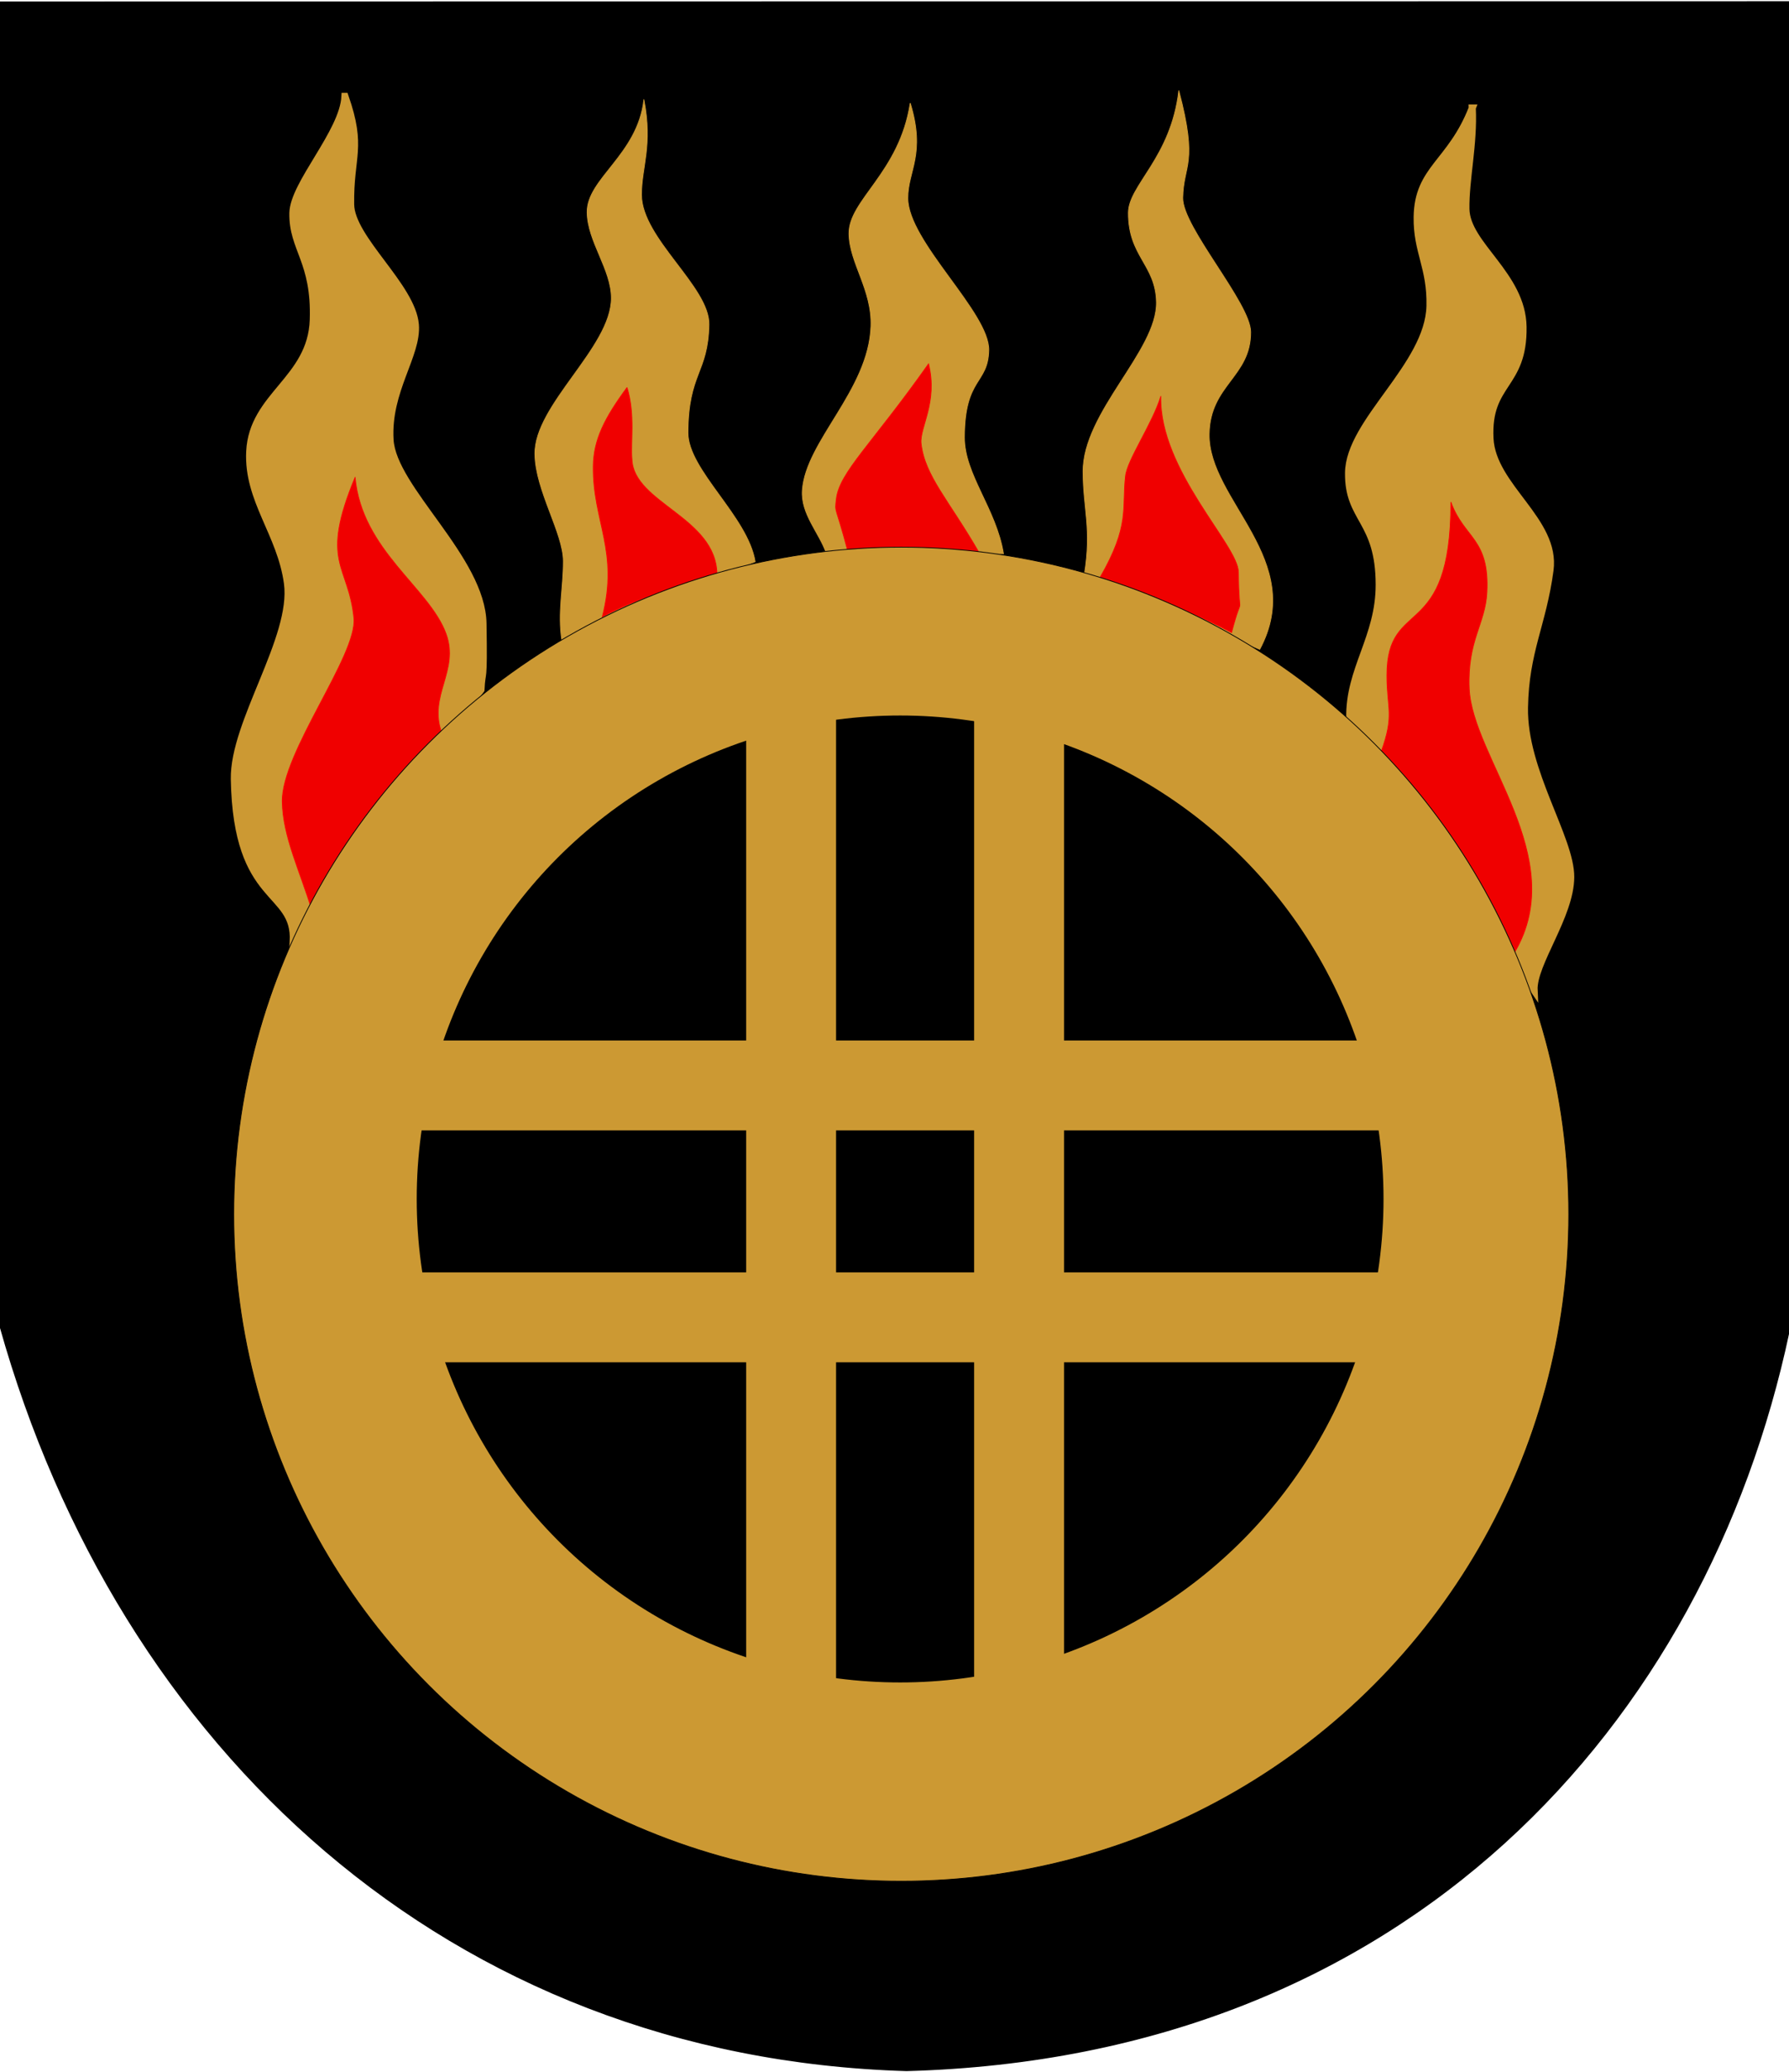
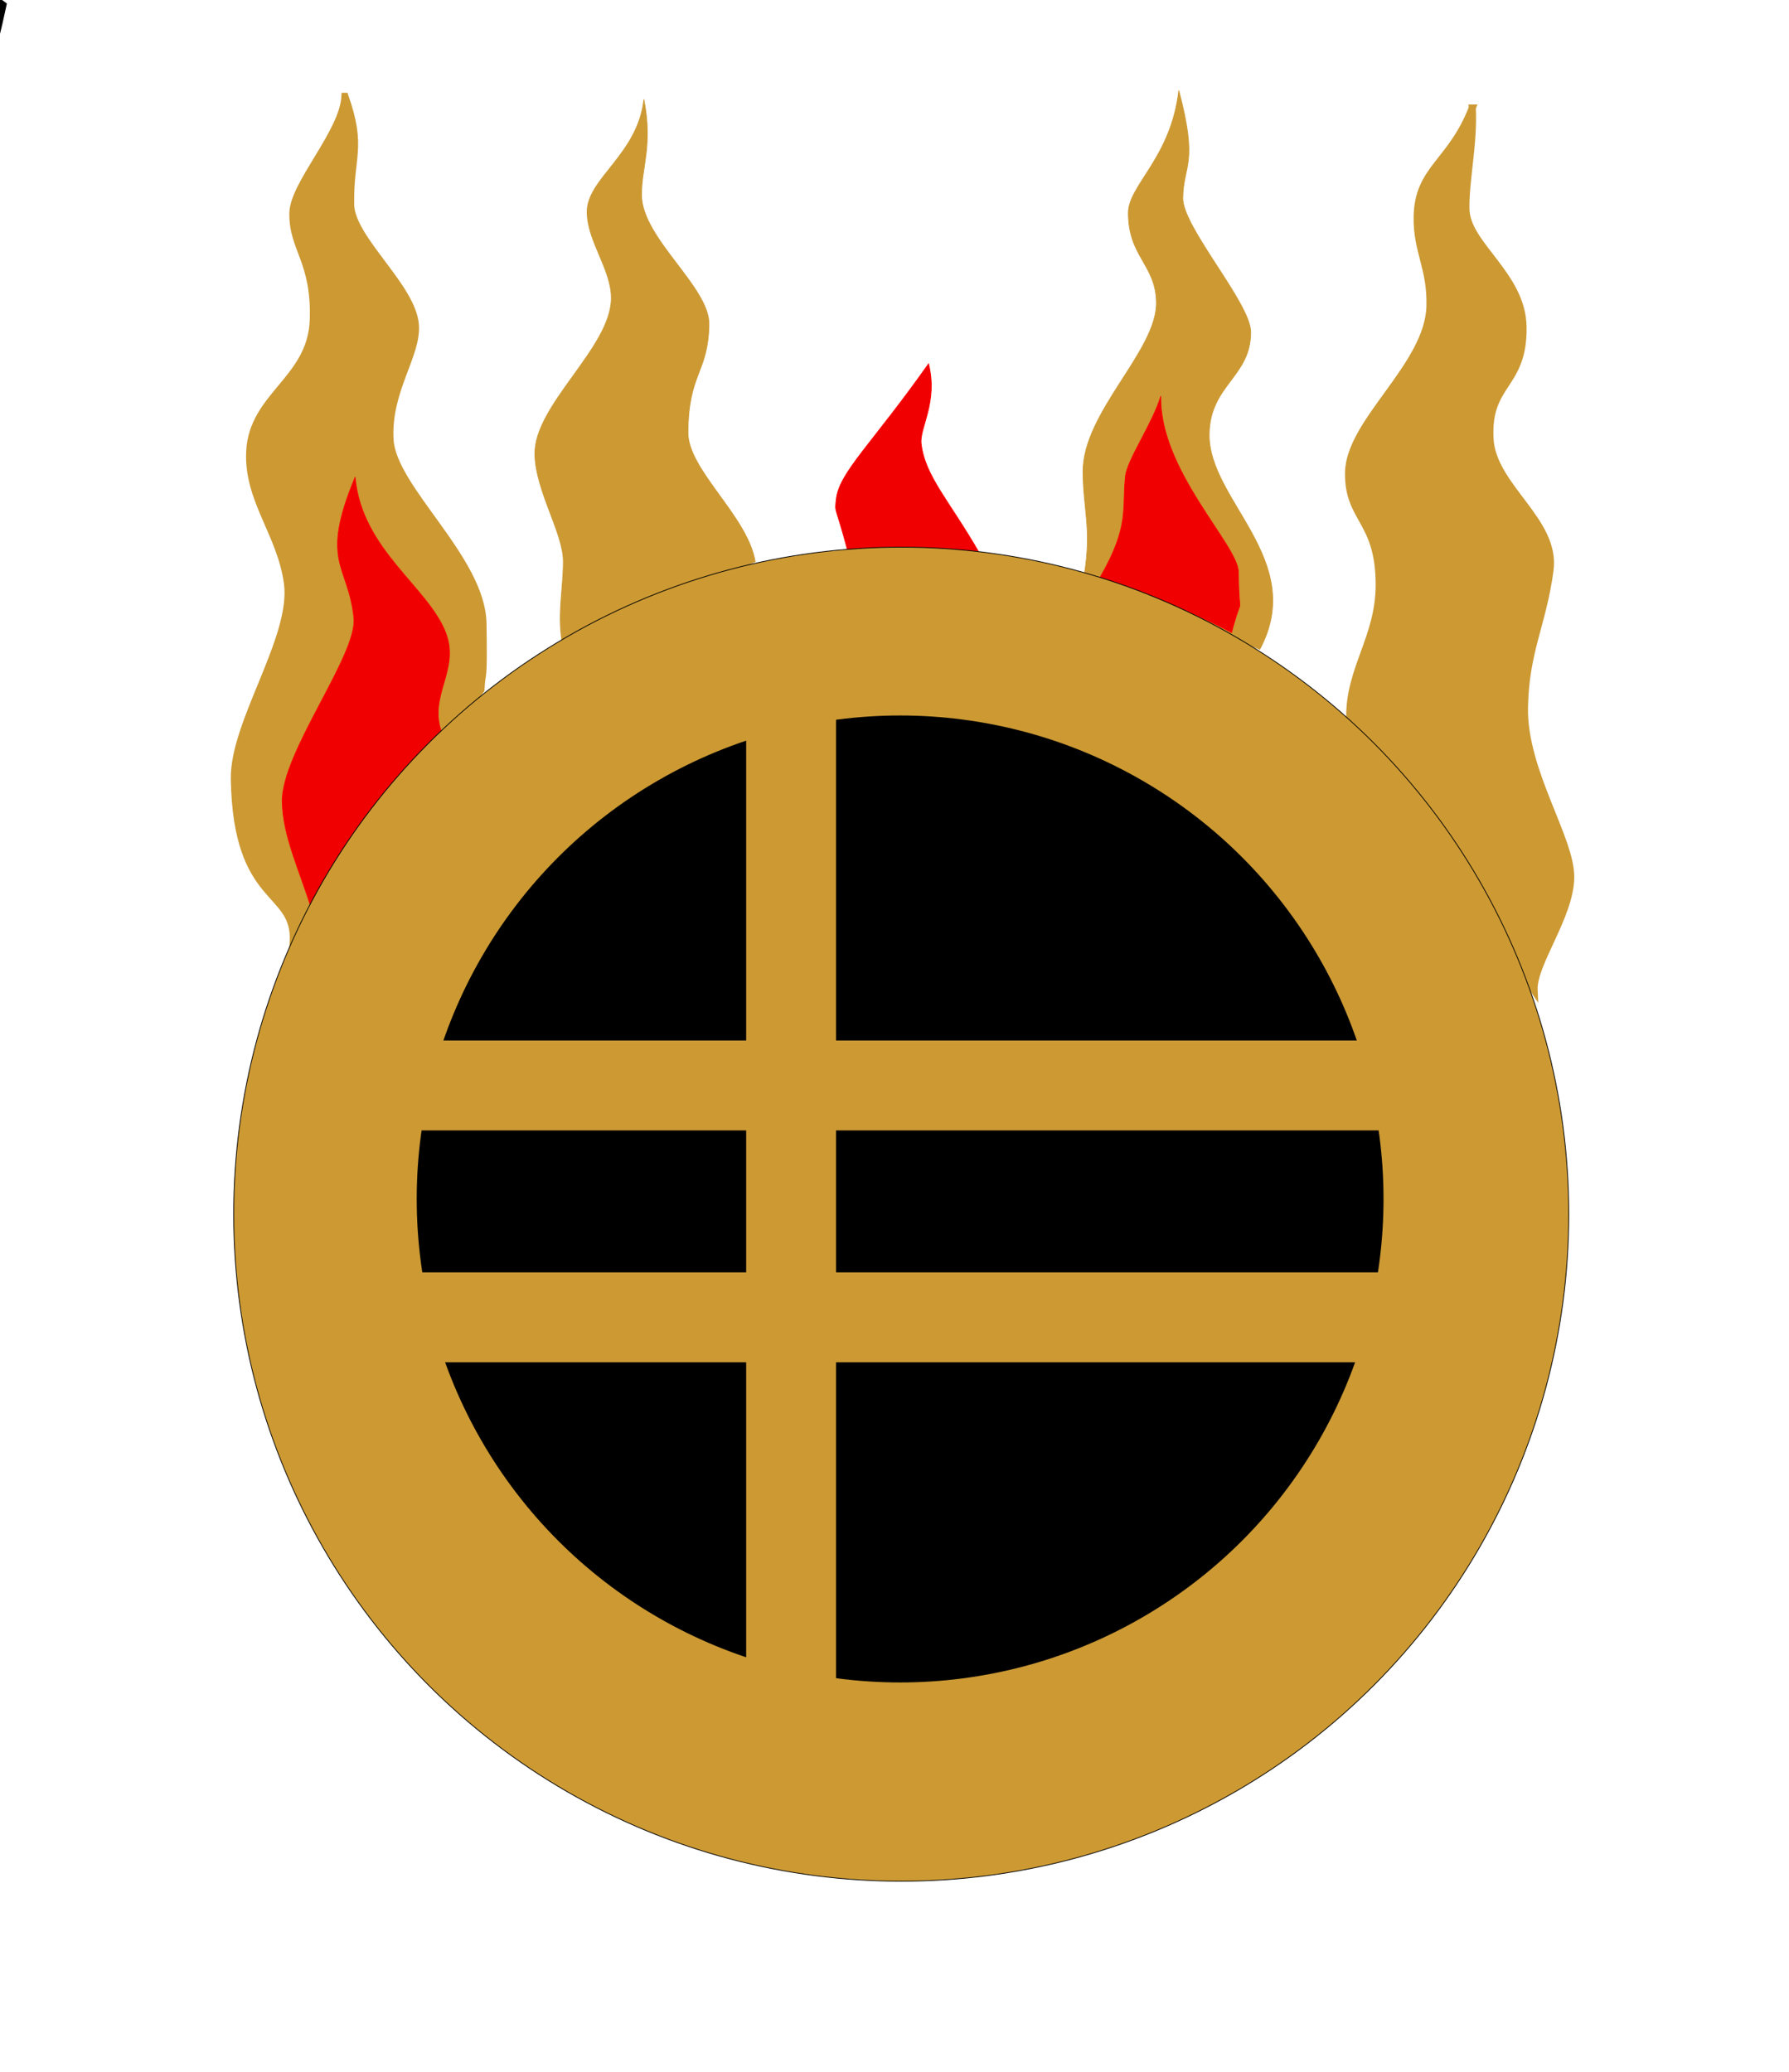
<svg xmlns="http://www.w3.org/2000/svg" xml:space="preserve" width="500px" height="579px" shape-rendering="geometricPrecision" text-rendering="geometricPrecision" image-rendering="optimizeQuality" fill-rule="evenodd" clip-rule="evenodd" viewBox="0 0 500 579" version="1.0">
  <g id="Layer_x0020_1">
-     <path id="path1937" fill="black" stroke="black" stroke-width="1.984" d="M0.823 1.403l498.224 -0.073 0.066 370.876c-23.123,108.711 -106.082,201.766 -245.757,205.552 -127.632,-3.794 -219.511,-89.906 -252.483,-207.212l-0.05 -369.144z" />
+     <path id="path1937" fill="black" stroke="black" stroke-width="1.984" d="M0.823 1.403c-23.123,108.711 -106.082,201.766 -245.757,205.552 -127.632,-3.794 -219.511,-89.906 -252.483,-207.212l-0.05 -369.144z" />
    <path fill="#CC9933" stroke="#CC9933" stroke-width="1.984" d="M411.479 30.188c-5.985,15.358 -15.214,16.895 -15.399,30.49 -0.131,9.646 3.83,14.072 3.582,24.827 -0.386,16.722 -22.596,32.236 -22.761,46.631 -0.15,13.128 8.546,13.132 8.568,31.241 0.018,14.825 -8.52,23.653 -8.225,37.361l51.509 76.001c-0.364,-7.449 10.193,-20.784 10.24,-31.654 0.047,-10.87 -13.242,-29.642 -12.931,-47.336 0.28,-15.913 5.084,-23.134 7.138,-38.403 1.867,-13.881 -16.114,-23.276 -16.775,-36.819 -0.772,-15.801 9.494,-14.402 9.242,-31.192 -0.218,-14.56 -15.798,-22.882 -15.967,-32.923 -0.137,-8.177 2.27,-18.151 1.778,-28.224z" />
-     <path fill="#F00000" stroke="red" stroke-width="0.216" d="M405.504 140.312c0.007,39.588 -17.871,26.21 -17.88,48.412 -0.004,9.406 2.176,10.979 -1.6,21.329 15.39,15.18 25.746,34.144 37.367,55.92 15.455,-26.442 -11.98,-54.353 -12.771,-73.616 -0.551,-13.421 4.503,-17.94 4.949,-26.854 0.757,-15.104 -6.35,-14.97 -10.066,-25.192z" />
    <path fill="#CC9933" stroke="#CC9933" stroke-width="0.216" d="M329.461 25.36c-2.188,18.785 -14.071,26.402 -14.091,34.112 -0.032,12.192 7.641,14.452 7.842,24.959 0.26,13.61 -20.598,30.694 -20.516,47.443 0.051,10.455 2.451,15.89 0.38,28.544l48.999 21.039c13.334,-24.945 -14.425,-41.612 -14.133,-60.167 0.217,-13.805 11.651,-15.98 11.602,-28.516 -0.032,-8.038 -19.117,-29.314 -18.983,-37.459 0.156,-9.46 4.397,-9.187 -1.099,-29.955z" />
    <path fill="#F00000" stroke="red" stroke-width="0.216" d="M324.419 110.789c-2.341,7.623 -9.393,17.759 -9.85,22.242 -1.048,9.14 1.329,13.662 -7.114,28.339 11.412,3.559 26.592,9.947 36.747,15.391 3.426,-12.983 2.076,-1.504 1.905,-16.916 -0.084,-7.536 -22.087,-28.372 -21.689,-49.056z" />
-     <path fill="#CC9933" stroke="#CC9933" stroke-width="0.216" d="M254.397 28.814c4.387,14.388 -0.691,18.864 -0.671,26.574 0.032,12.192 22.913,32.043 22.625,42.547 -0.26,9.509 -6.728,7.452 -6.81,24.201 -0.051,10.455 8.853,19.969 10.924,32.623l-49.525 -0.167c-1.907,-5.629 -7.168,-10.957 -6.695,-17.599 0.979,-13.772 18.532,-27.911 19.175,-45.791 0.368,-10.232 -6.006,-17.693 -6.14,-25.838 -0.156,-9.461 14.134,-17.039 17.117,-36.551z" />
    <path fill="#F00000" stroke="red" stroke-width="0.216" d="M259.517 101.681c2.655,10.764 -2.542,17.759 -2.085,22.242 1.048,9.14 7.782,15.87 16.225,30.546 -11.412,-1.78 -25.024,-2.308 -36.75,-0.632 -3.426,-12.983 -3.645,-10.301 -3.161,-14.406 0.883,-7.483 9.838,-15.18 25.772,-37.75z" />
    <path fill="#CC9933" stroke="#CC9933" stroke-width="0.216" d="M179.96 27.872c2.502,12.817 -0.691,18.864 -0.671,26.574 0.032,12.192 19.056,25.758 18.855,36.266 -0.261,13.611 -5.783,13.419 -5.867,30.169 -0.052,10.456 16.705,23.424 18.776,36.077l-54.022 21.99c-1.214,-7.773 0.429,-14.555 0.416,-22.143 -0.014,-7.837 -7.791,-19.748 -7.95,-29.861 -0.217,-13.805 21.319,-29.795 21.37,-43.593 0.029,-8.039 -6.634,-15.809 -6.769,-23.954 -0.156,-9.461 14.134,-16.096 15.861,-31.526z" />
-     <path fill="#F00000" stroke="red" stroke-width="0.216" d="M175.249 108.276c2.341,7.623 0.913,15.561 1.369,20.044 0.417,12.295 23.496,16.195 23.763,32.111 -11.412,3.559 -21.888,6.489 -32.043,11.934 4.74,-18.323 -2.701,-26.63 -2.529,-42.042 0.084,-7.536 3.242,-13.61 9.44,-22.046z" />
    <path fill="#CC9933" stroke="#CC9933" stroke-width="1.984" d="M96.415 26.93c5.042,14.415 1.394,16.58 1.579,30.176 0.131,9.647 17.205,22.899 18.09,33.621 0.7,8.487 -7.89,18.434 -7.077,32.183 0.814,13.755 25.682,33.234 25.98,51.342 0.297,17.967 -0.275,12.341 -0.569,18.511l-52.451 70.354c0.729,-14.899 -15.845,-9.994 -16.468,-45.384 -0.28,-15.914 16.902,-39.465 14.848,-54.735 -1.867,-13.882 -11.212,-23.276 -10.55,-36.819 0.772,-15.801 17.225,-20.062 17.768,-36.845 0.533,-16.445 -5.874,-19.741 -5.705,-29.782 0.137,-8.178 14.062,-22.548 14.555,-32.621z" />
    <path fill="#F00000" stroke="red" stroke-width="0.216" d="M99.242 133.403c1.877,20.43 20.715,30.81 25.418,43.701 3.776,10.35 -5.009,17.251 -1.233,27.601 -15.39,15.18 -24.574,28.047 -36.195,49.823 -3.447,-11.307 -8.154,-20.676 -8.342,-30.471 -0.263,-13.724 21.045,-41.003 20.023,-51.329 -1.49,-15.051 -9.668,-15.284 0.329,-39.325z" />
    <ellipse fill="#CC9933" stroke="black" stroke-width="0.216" cx="251.884" cy="339.293" rx="186.563" ry="186.394" />
    <circle fill="black" stroke="black" stroke-width="1.984" cx="251.57" cy="335.041" r="134.112" />
    <rect fill="#CC9933" x="208.542" y="197.789" width="25.126" height="272.62" />
-     <rect fill="#CC9933" x="272.254" y="196.533" width="25.126" height="272.62" />
    <rect fill="#CC9933" x="114.318" y="290.756" width="275.133" height="25.126" />
    <rect fill="#CC9933" x="114.318" y="355.556" width="275.133" height="25.126" />
  </g>
</svg>